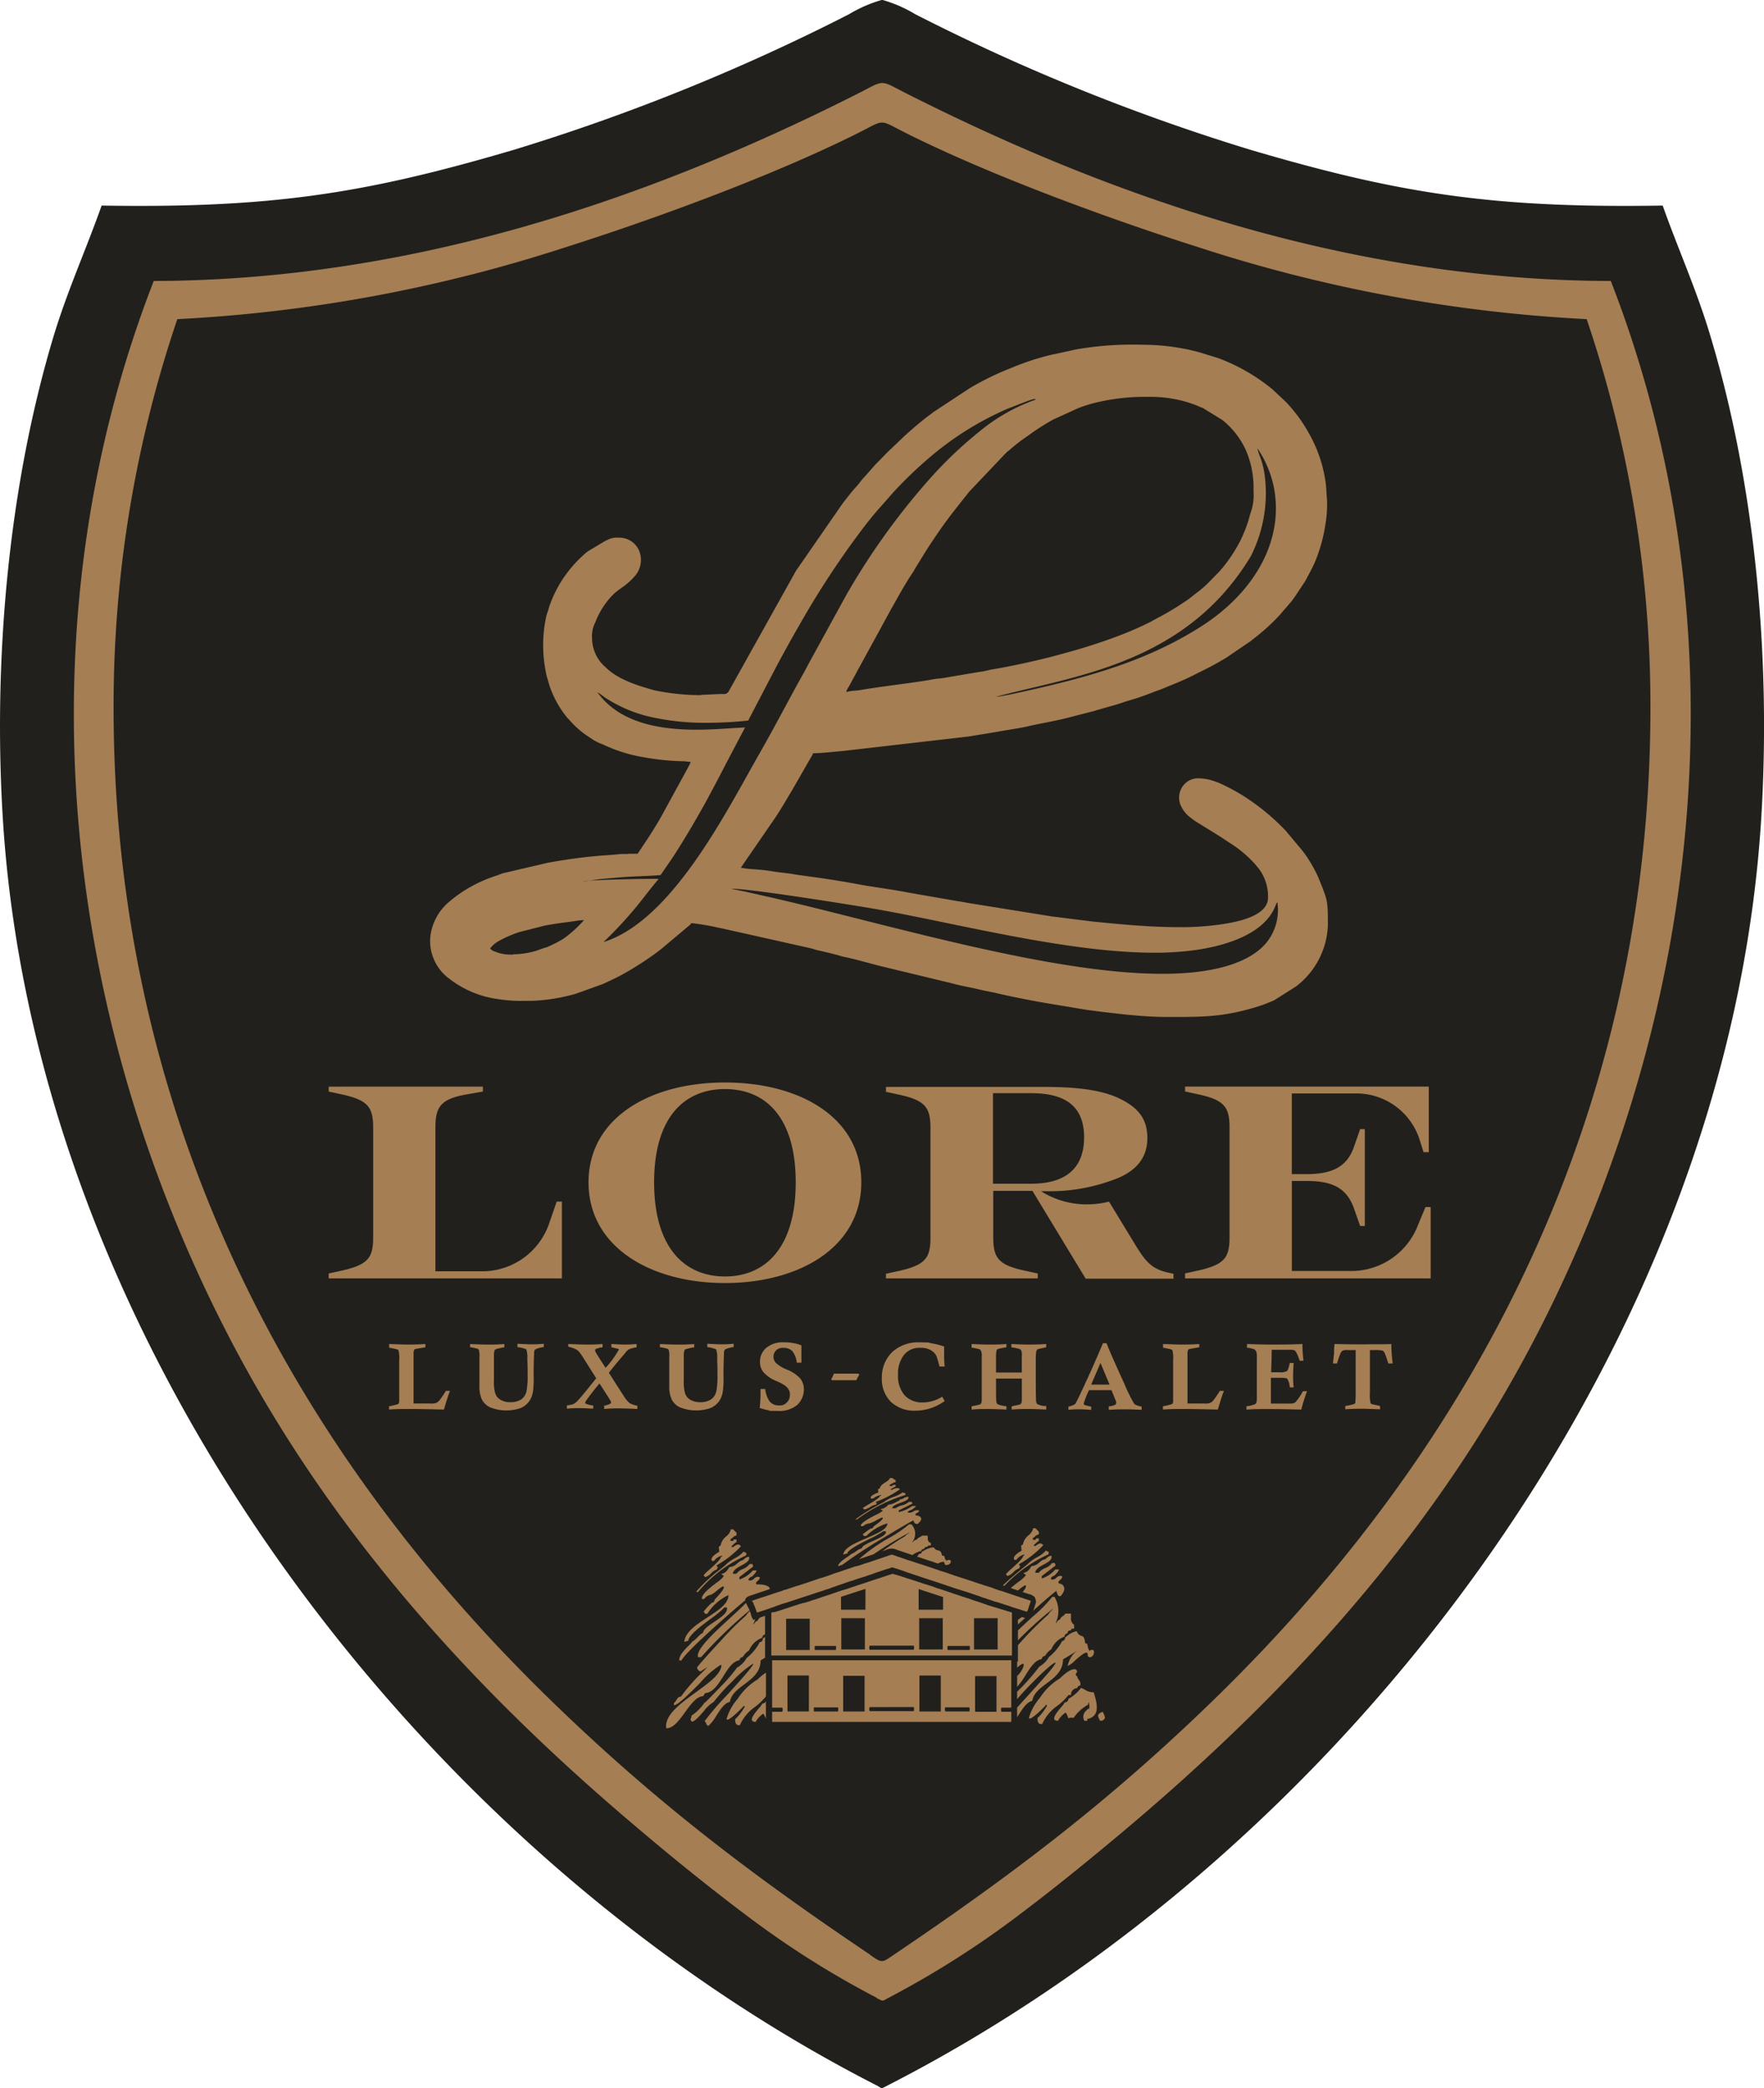
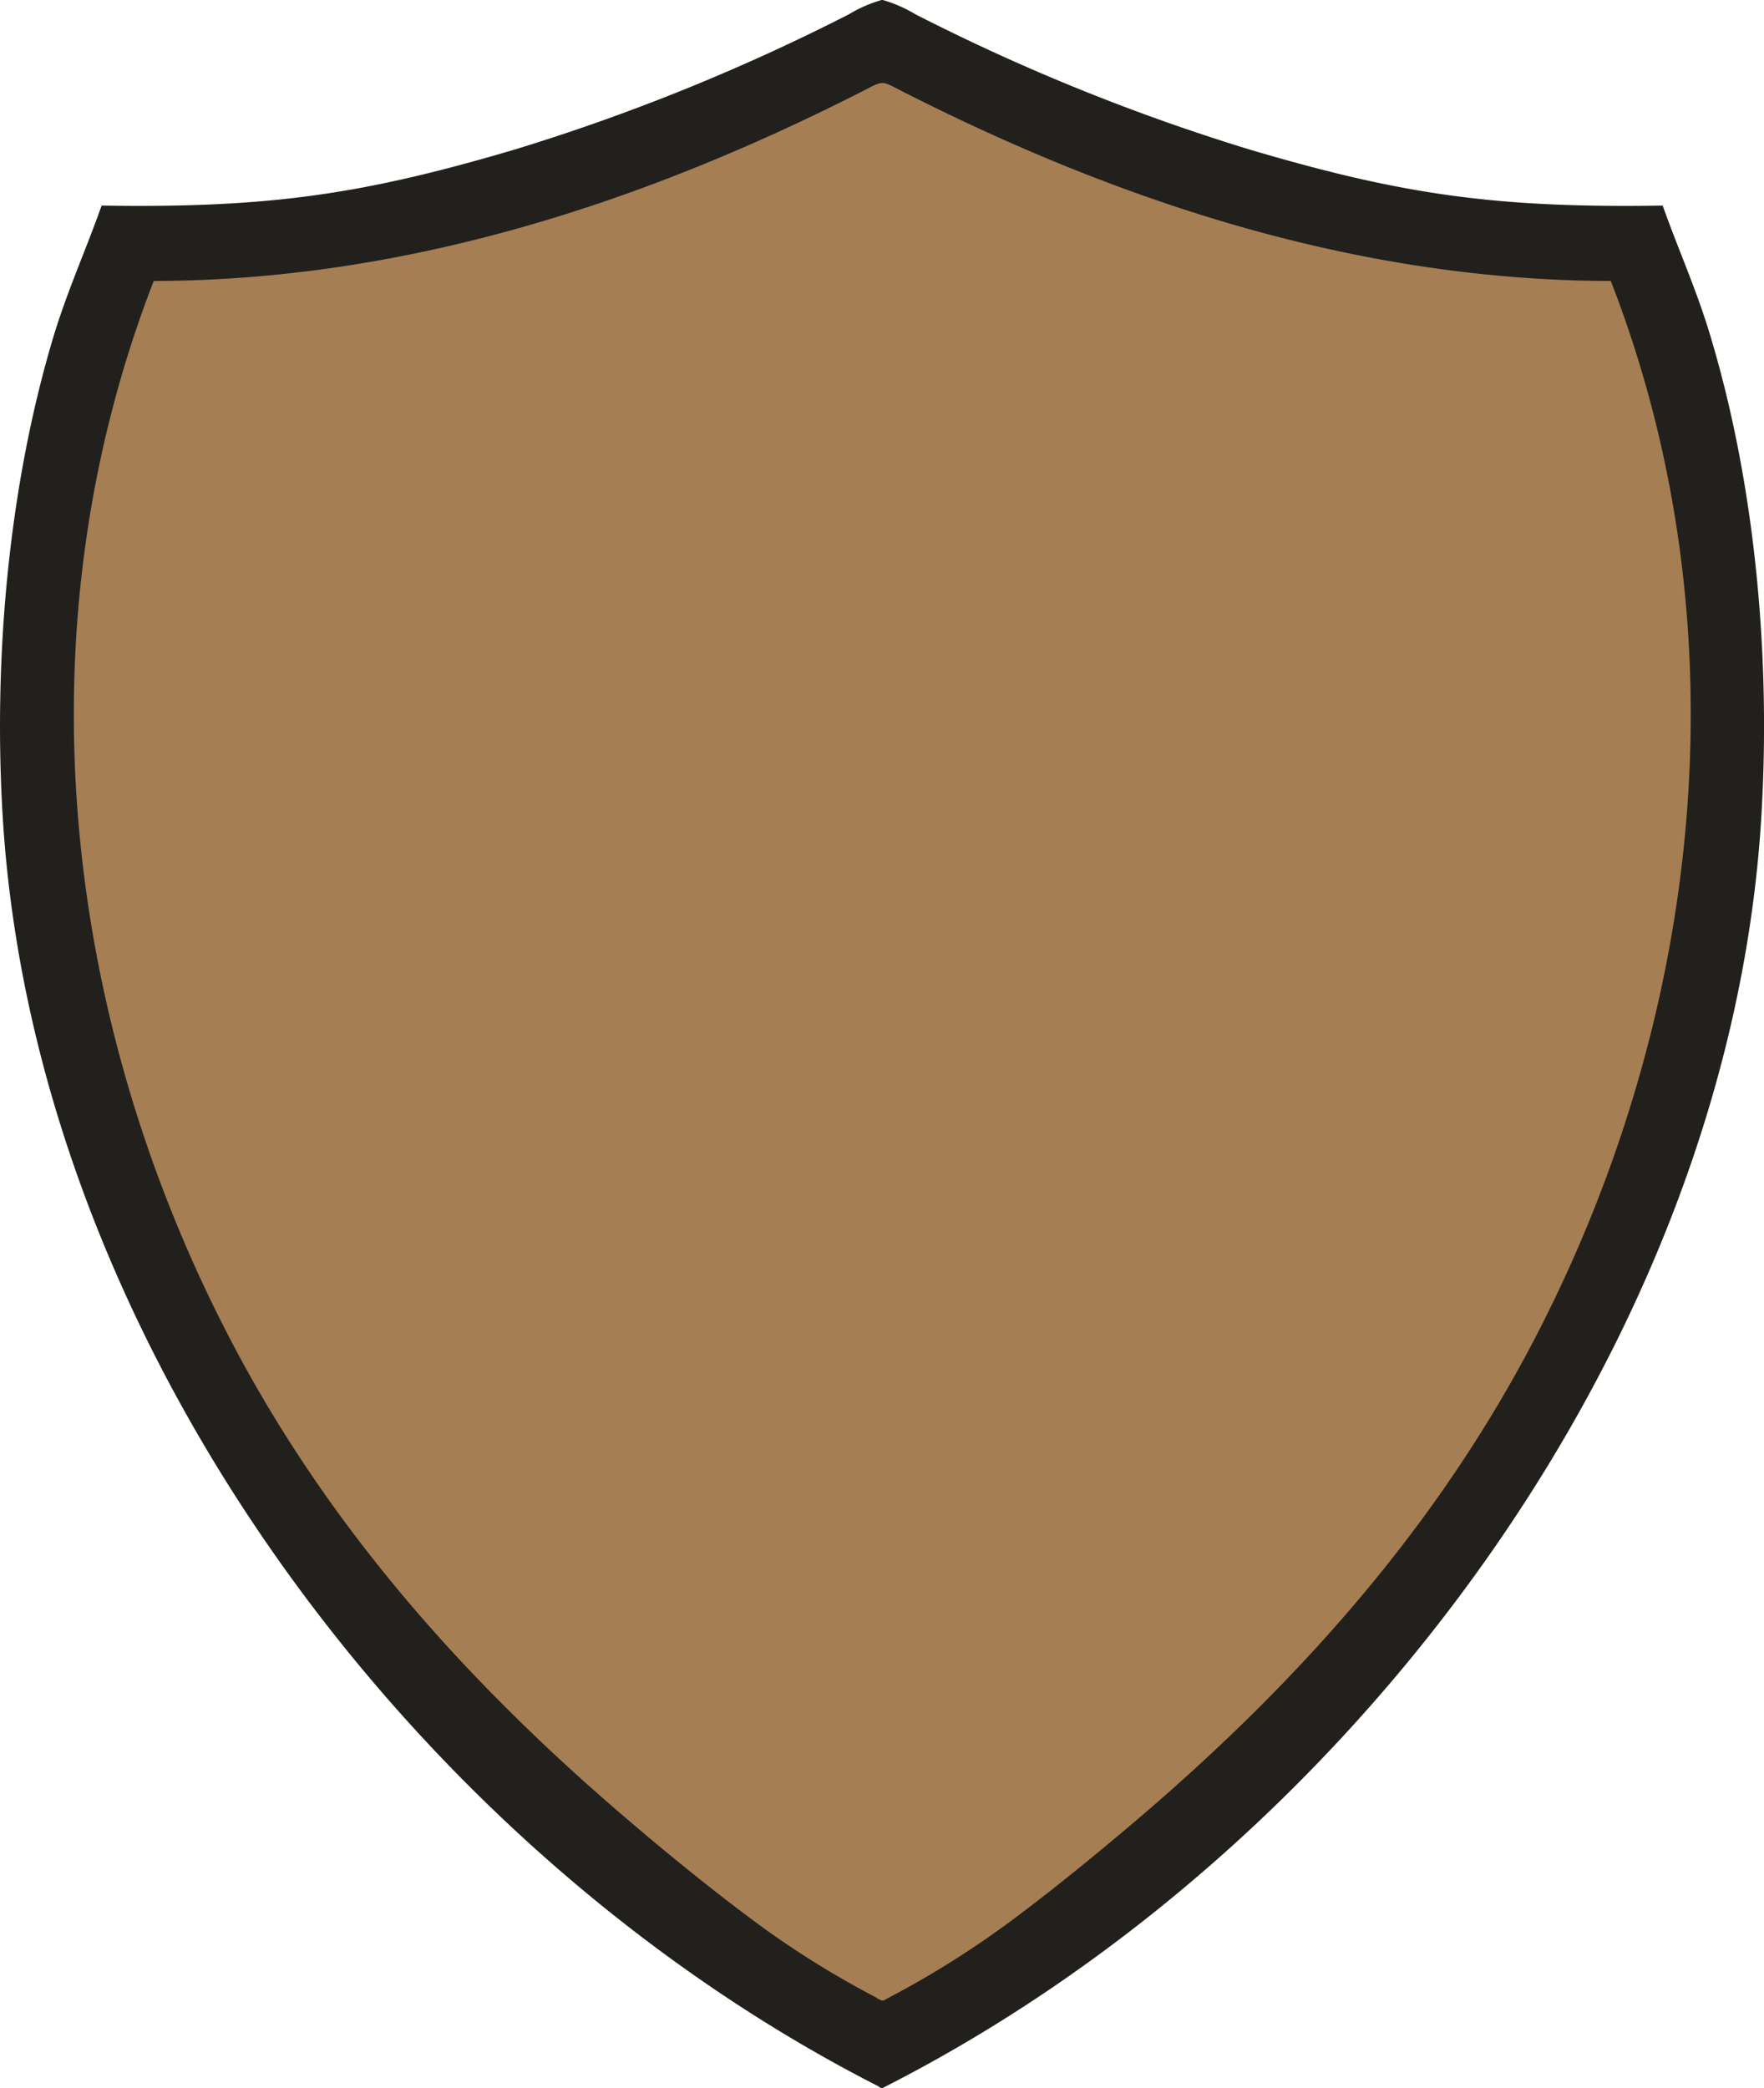
<svg xmlns="http://www.w3.org/2000/svg" width="216" height="255.61" viewBox="0 0 216 255.61">
  <g id="Gruppe_99" data-name="Gruppe 99" transform="translate(-852.001 -209.108)">
    <g id="Gruppe_95" data-name="Gruppe 95">
      <path id="Pfad_26" data-name="Pfad 26" d="M107.535,255.275C50.9,226.452,4.337,164.54.306,100.175-.9,80.691.978,59.528,6.487,41.152c1.713-5.677,4-10.683,5.912-16.091,20.761.336,32.216-1.445,50.457-6.819A251.572,251.572,0,0,0,103.907,1.647a16.6,16.6,0,0,1,4-1.747h.134a16.6,16.6,0,0,1,4,1.747,251.572,251.572,0,0,0,41.051,16.595c18.241,5.375,29.7,7.155,50.457,6.819,1.915,5.408,4.2,10.414,5.879,16.091,5.509,18.342,7.391,39.539,6.181,59.023-4,64.331-50.524,126.209-107.128,155.066-.168.1-.336.168-.537.269a2.776,2.776,0,0,1-.437-.235" transform="translate(852.046 209.208)" fill="#21201c" />
      <path id="Pfad_27" data-name="Pfad 27" d="M125.176,264.535a112.392,112.392,0,0,1-15.084-9.44c-4.7-3.494-9.675-7.491-14.647-11.724-21.433-18.141-38.264-37.625-50.022-60.6C25.133,143.126,20.4,96.229,36.656,54.4c30.4-.067,59.26-9.306,86.236-22.945,3.393-1.713,2.553-1.713,5.946,0C155.814,45.1,184.671,54.337,215.074,54.4c16.26,41.825,11.523,88.722-8.768,128.4-11.758,22.978-28.589,42.463-50.022,60.6-4.972,4.2-9.944,8.231-14.647,11.724a114.88,114.88,0,0,1-14.983,9.406c-.84.437-.6.47-1.445.067" transform="translate(834.17 189.1)" fill="#a57e54" />
-       <path id="Pfad_28" data-name="Pfad 28" d="M134,268.827c-14.681-9.877-26.54-18.914-39.239-31.276-34.3-33.359-53.953-75.117-53.382-123.426A147.226,147.226,0,0,1,49.17,68.637a183.32,183.32,0,0,0,47.536-8.8C107.725,56.341,122.272,51,132.518,45.86c3.427-1.713,2.452-1.713,5.879,0C148.644,51,163.19,56.341,174.209,59.835a183.32,183.32,0,0,0,47.536,8.8,147.226,147.226,0,0,1,7.794,45.487c.571,48.309-19.082,90.067-53.382,123.426-12.7,12.363-24.591,21.4-39.239,31.276-1.512,1.041-1.445,1.041-2.956,0" transform="translate(824.543 179.536)" fill="#21201c" />
      <path id="Pfad_29" data-name="Pfad 29" d="M119.8,418.278h28.559v-9.4h-.638l-.874,2.519a8.665,8.665,0,0,1-8.5,6.011H132.87v-17.53c0-2.519.538-3.56,3.9-4.131l1.915-.336v-.6H119.8v.6l1.546.336c3.326.705,3.9,1.612,3.9,4.131v13.332c0,2.519-.571,3.392-3.9,4.131l-1.546.336Zm48.518.571c9.038,0,16.7-4.332,16.7-12.325s-7.593-12.224-16.7-12.224-16.7,4.3-16.7,12.224,7.627,12.325,16.7,12.325m0-.806c-4.939,0-8.669-3.526-8.669-11.519s3.73-11.418,8.669-11.418,8.669,3.392,8.669,11.418-3.73,11.519-8.669,11.519m19.756.235h18.547v-.6l-1.546-.336c-3.326-.705-3.9-1.612-3.9-4.131v-5.642h4.8l6.518,10.746h10.752v-.6l-.6-.134c-2.05-.437-2.789-1.343-4-3.291l-3.293-5.407a11.241,11.241,0,0,1-2.755.336,10.481,10.481,0,0,1-5.577-1.612h.6a22.323,22.323,0,0,0,9-1.679c2.083-.94,3.427-2.418,3.427-4.836s-1.21-3.728-3.293-4.769c-2.318-1.175-5.712-1.478-9.173-1.478H188.04v.6l1.546.336c3.326.705,3.9,1.612,3.9,4.131v13.332c0,2.519-.571,3.392-3.9,4.131l-1.546.336v.6Zm13.07-11.552V395.61h4.67c4.133,0,6.485,1.545,6.485,5.407s-2.352,5.675-6.485,5.675h-4.67Zm23.52,11.552h30.071v-8.731H254.1l-.907,2.183a8.751,8.751,0,0,1-8.467,5.642h-6.989V406.356h1.848c3.125,0,4.872.873,5.745,3.325l.773,2.183h.571V400.009H246.1l-.773,2.216c-.84,2.384-2.654,3.291-5.745,3.291h-1.848v-9.873H245.5a8.127,8.127,0,0,1,7.929,5.81l.437,1.377h.638V394.8H224.664v.6l1.546.336c3.326.705,3.9,1.612,3.9,4.131v13.332c0,2.519-.571,3.392-3.9,4.131l-1.546.336Z" transform="translate(772.448 -52.696)" fill="#a57e54" />
      <path id="Pfad_30" data-name="Pfad 30" d="M141.734,490v-.4c.974.034,1.713.067,2.25.067s1.276,0,2.183-.067v.4c-.772.134-1.209.2-1.276.235-.1.067-.168.235-.168.5v6.146H146.8a1.594,1.594,0,0,0,.672-.067,1.024,1.024,0,0,0,.437-.336,11.788,11.788,0,0,0,.772-1.142h.5c-.269.705-.5,1.478-.739,2.284-1.612-.034-2.922-.067-4-.067s-1.78,0-2.72.067v-.4a8.183,8.183,0,0,0,1.108-.269c.067-.034.1-.134.134-.269v-5.138a3.474,3.474,0,0,0-.067-1.075.213.213,0,0,0-.168-.2c-.067-.034-.4-.1-1.041-.235" transform="translate(757.918 -115.985)" fill="#a57e54" />
      <path id="Pfad_31" data-name="Pfad 31" d="M171.167,489.937v-.4c.873.034,1.578.067,2.116.067s1.243,0,2.082-.067v.4a6.251,6.251,0,0,0-1.041.235.276.276,0,0,0-.168.168,2.757,2.757,0,0,0-.067.739v2.888a5.155,5.155,0,0,0,.134,1.511,1.412,1.412,0,0,0,.6.84,2.3,2.3,0,0,0,1.276.336,2.389,2.389,0,0,0,1.377-.369,1.734,1.734,0,0,0,.6-.974,10.165,10.165,0,0,0,.134-2.082c0-.974,0-.873-.034-1.914a3.057,3.057,0,0,0-.1-1.041c0-.067-.067-.1-.134-.134a5.225,5.225,0,0,0-.739-.2.756.756,0,0,1-.235-.034v-.4c.806.034,1.377.067,1.679.067a14.77,14.77,0,0,0,1.545-.067v.4a3.652,3.652,0,0,0-1.007.269.462.462,0,0,0-.168.269c0,.2-.067,1.175-.067,2.888a12.58,12.58,0,0,1-.067,1.914,3.264,3.264,0,0,1-.3,1.008,2.443,2.443,0,0,1-.6.739,2.344,2.344,0,0,1-.907.47,5.4,5.4,0,0,1-3.425-.168,2.114,2.114,0,0,1-1.041-.974,3.912,3.912,0,0,1-.3-1.713v-3.493a2.327,2.327,0,0,0-.067-.84.405.405,0,0,0-.168-.168,9.764,9.764,0,0,0-.974-.2" transform="translate(738.395 -115.918)" fill="#a57e54" />
      <path id="Pfad_32" data-name="Pfad 32" d="M206.768,490v-.4c.907.034,1.612.067,2.149.067s1.243,0,2.049-.067v.4a3.087,3.087,0,0,0-.806.2.185.185,0,0,0-.1.168.32.32,0,0,0,.067.235q.151.3,1.209,1.914a11.491,11.491,0,0,0,1.612-2.216c0-.134,0-.1-.067-.1-.034,0-.336-.1-.84-.2v-.4c.772.034,1.276.067,1.578.067s.705,0,1.511-.067v.4a4.572,4.572,0,0,0-.806.2,1.278,1.278,0,0,0-.437.3c-.034.067-.437.537-1.209,1.444-.437.537-.772.94-.94,1.175.537.84,1.175,1.847,1.914,2.989a3.745,3.745,0,0,0,.6.705,2.773,2.773,0,0,0,.974.336v.4c-.772-.034-1.478-.067-2.116-.067a18.874,18.874,0,0,0-1.948.067v-.4a2.591,2.591,0,0,0,.739-.235.185.185,0,0,0,.1-.168.284.284,0,0,0-.067-.2c-.034-.067-.47-.772-1.343-2.116-.437.5-.974,1.175-1.578,2.015a.76.76,0,0,0-.168.336c0,.067,0,.1.1.134a2.4,2.4,0,0,0,.873.2v.4c-.672-.034-1.209-.067-1.646-.067a13.793,13.793,0,0,0-1.578.067v-.4a3.9,3.9,0,0,0,.806-.168,1.912,1.912,0,0,0,.537-.437c.336-.336,1.075-1.243,2.25-2.72-1.108-1.746-1.746-2.787-1.981-3.09a1.4,1.4,0,0,0-.47-.437,4.308,4.308,0,0,0-.974-.336" transform="translate(714.82 -115.985)" fill="#a57e54" />
      <path id="Pfad_33" data-name="Pfad 33" d="M240.367,489.937v-.4c.873.034,1.578.067,2.116.067s1.243,0,2.082-.067v.4a6.251,6.251,0,0,0-1.041.235.276.276,0,0,0-.168.168,2.758,2.758,0,0,0-.067.739v2.888a5.156,5.156,0,0,0,.134,1.511,1.412,1.412,0,0,0,.6.84,2.3,2.3,0,0,0,1.276.336,2.389,2.389,0,0,0,1.377-.369,1.734,1.734,0,0,0,.6-.974,10.163,10.163,0,0,0,.134-2.082c0-.974,0-.873-.034-1.914a3.057,3.057,0,0,0-.1-1.041c0-.067-.067-.1-.134-.134a5.225,5.225,0,0,0-.739-.2.756.756,0,0,1-.235-.034v-.4c.806.034,1.377.067,1.679.067a14.77,14.77,0,0,0,1.545-.067v.4a3.652,3.652,0,0,0-1.007.269.462.462,0,0,0-.168.269c0,.2-.067,1.175-.067,2.888a12.58,12.58,0,0,1-.067,1.914,3.264,3.264,0,0,1-.3,1.008,2.444,2.444,0,0,1-.6.739,2.344,2.344,0,0,1-.907.47,5.4,5.4,0,0,1-3.425-.168,2.114,2.114,0,0,1-1.041-.974,3.912,3.912,0,0,1-.3-1.713v-3.493a2.326,2.326,0,0,0-.067-.84.405.405,0,0,0-.168-.168,9.764,9.764,0,0,0-.974-.2" transform="translate(692.441 -115.918)" fill="#a57e54" />
      <path id="Pfad_34" data-name="Pfad 34" d="M282,491.485h-.571a2.664,2.664,0,0,0-.571-1.444,1.513,1.513,0,0,0-1.041-.369,1.18,1.18,0,0,0-.907.3,1.093,1.093,0,0,0-.336.772,1.12,1.12,0,0,0,.3.772,4.546,4.546,0,0,0,1.41.84,4.418,4.418,0,0,1,1.578,1.075,2.146,2.146,0,0,1,.437,1.41,2.652,2.652,0,0,1-.772,1.78,3.438,3.438,0,0,1-2.485.772c-1.142,0-.806,0-1.142-.1a5.71,5.71,0,0,1-1.008-.269,19.413,19.413,0,0,0,.1-1.948v-.369h.571a3.323,3.323,0,0,0,.537,1.511,1.431,1.431,0,0,0,1.175.5,1.118,1.118,0,0,0,.94-.369,1.24,1.24,0,0,0,.369-.907,1.062,1.062,0,0,0-.134-.638,1.949,1.949,0,0,0-.437-.5,6.89,6.89,0,0,0-1.075-.571,4.13,4.13,0,0,1-1.612-1.108,1.97,1.97,0,0,1-.4-1.243,2.172,2.172,0,0,1,.772-1.713,3.13,3.13,0,0,1,2.216-.672,5.5,5.5,0,0,1,2.082.369v2.116" transform="translate(668.136 -115.586)" fill="#a57e54" />
      <path id="Pfad_35" data-name="Pfad 35" d="M303.034,501.206l-.134-.1a3.363,3.363,0,0,0,.336-.705h2.989l.134.1a7.119,7.119,0,0,0-.369.705h-2.955" transform="translate(650.87 -123.158)" fill="#a57e54" />
-       <path id="Pfad_36" data-name="Pfad 36" d="M328.788,495.649l.3.537a6.526,6.526,0,0,1-1.813.907,5.939,5.939,0,0,1-1.746.269,4.205,4.205,0,0,1-3.022-1.075,3.95,3.95,0,0,1-1.108-2.922,4.3,4.3,0,0,1,1.243-3.157A4.686,4.686,0,0,1,326.068,489c1.478,0,.907.034,1.343.1a11.184,11.184,0,0,1,1.612.4v.772a15.817,15.817,0,0,0,.067,1.679h-.638a13.241,13.241,0,0,0-.369-1.276,1.689,1.689,0,0,0-.672-.705,2.36,2.36,0,0,0-1.31-.3,2.4,2.4,0,0,0-1.914.772,3.66,3.66,0,0,0-.806,2.519,3.6,3.6,0,0,0,.806,2.519,2.882,2.882,0,0,0,2.183.873,4.5,4.5,0,0,0,2.418-.705" transform="translate(638.585 -115.586)" fill="#a57e54" />
      <path id="Pfad_37" data-name="Pfad 37" d="M354.1,490v-.4c.672.034,1.377.067,2.082.067s1.478,0,2.183-.067v.4q-.856.151-1.007.2a.3.3,0,0,0-.2.2,3.377,3.377,0,0,0-.067.84v1.847h3.157v-2.015a1.508,1.508,0,0,0-.067-.672.355.355,0,0,0-.235-.2,9.741,9.741,0,0,0-.974-.2v-.4c.739.034,1.41.067,2.015.067s1.31,0,2.25-.067v.4l-.907.2a.287.287,0,0,0-.2.1c-.034.034-.067.1-.1.134a6.38,6.38,0,0,0-.067,1.175v2.049c0,1.276,0,2.25.034,2.854a.748.748,0,0,0,.134.437,2.355,2.355,0,0,0,.873.235h.235v.437c-.806-.034-1.511-.067-2.116-.067s-1.31,0-2.116.067v-.4l.94-.2a.428.428,0,0,0,.235-.168,1.42,1.42,0,0,0,.067-.537v-2.485h-3.157c0,1.545,0,2.452.034,2.754a.611.611,0,0,0,.134.369,3.375,3.375,0,0,0,.873.235.655.655,0,0,1,.235.034v.4c-.84-.034-1.578-.067-2.25-.067s-1.343,0-2.015.067v-.4c.537-.1.84-.168.94-.2a.429.429,0,0,0,.235-.168,1.566,1.566,0,0,0,.067-.537v-5.172a1.6,1.6,0,0,0-.1-.739c-.034-.067-.1-.1-.168-.168a9.758,9.758,0,0,0-.974-.2" transform="translate(616.871 -115.985)" fill="#a57e54" />
-       <path id="Pfad_38" data-name="Pfad 38" d="M394.337,497.427v-.4a2.083,2.083,0,0,0,.806-.2.29.29,0,0,0,.1-.2v-.168c-.067-.168-.269-.638-.571-1.411h-2.754a11.279,11.279,0,0,0-.638,1.612c0,.067,0,.168.1.2a6.1,6.1,0,0,0,.806.2v.4c-.47-.034-.94-.067-1.377-.067a10.157,10.157,0,0,0-1.41.067v-.4a2.8,2.8,0,0,0,.705-.235.622.622,0,0,0,.235-.269c.134-.235.571-1.142,1.31-2.754.47-1.007,1.142-2.519,1.981-4.5h.437c.336.873,1.075,2.552,2.183,4.97a20.514,20.514,0,0,0,1.108,2.284.637.637,0,0,0,.235.269,2.568,2.568,0,0,0,.772.235v.4c-.672-.034-1.276-.067-1.847-.067s-1.276,0-2.116.067m-1.075-5.743-1.142,2.653h2.25Z" transform="translate(593.429 -115.786)" fill="#a57e54" />
-       <path id="Pfad_39" data-name="Pfad 39" d="M423.834,490v-.4c.974.034,1.713.067,2.25.067s1.276,0,2.183-.067v.4c-.772.134-1.209.2-1.276.235-.1.067-.168.235-.168.5v6.146H428.9a1.594,1.594,0,0,0,.672-.067,1.025,1.025,0,0,0,.437-.336,11.79,11.79,0,0,0,.772-1.142h.5c-.269.705-.5,1.478-.739,2.284-1.612-.034-2.922-.067-4-.067s-1.78,0-2.72.067v-.4a8.183,8.183,0,0,0,1.108-.269c.067-.034.1-.134.134-.269v-5.138a3.474,3.474,0,0,0-.067-1.075.213.213,0,0,0-.168-.2c-.067-.034-.4-.1-1.041-.235" transform="translate(570.585 -115.985)" fill="#a57e54" />
-       <path id="Pfad_40" data-name="Pfad 40" d="M454.367,490v-.4c.907.034,1.881.067,2.955.067s2.519,0,3.828-.067a16.941,16.941,0,0,0,.134,2.048h-.47a1.139,1.139,0,0,0-.1-.269,3.5,3.5,0,0,0-.437-.94c-.1-.1-.336-.134-.705-.134H457.39c0,.638-.034,1.545-.067,2.754h.974a1.777,1.777,0,0,0,.94-.134c.134-.1.235-.436.369-1.007h.47c-.034.537-.067,1.041-.067,1.478a12.708,12.708,0,0,0,.067,1.511h-.47a2.508,2.508,0,0,0-.3-1.041c-.1-.1-.4-.134-.907-.134h-1.108v3.157h2.25a1.937,1.937,0,0,0,.5-.034.7.7,0,0,0,.369-.269,7.433,7.433,0,0,0,.806-1.209h.5a22.931,22.931,0,0,0-.705,2.25c-1.276-.034-2.619-.067-4.03-.067s-1.545,0-2.687.067v-.4a4.068,4.068,0,0,0,1.075-.269c.134-.1.2-.3.2-.672v-5.071a1.6,1.6,0,0,0-.1-.739.529.529,0,0,0-.235-.235,3.682,3.682,0,0,0-.94-.2" transform="translate(550.331 -115.985)" fill="#a57e54" />
      <path id="Pfad_41" data-name="Pfad 41" d="M493.121,491.984h-.537a13.427,13.427,0,0,0-.47-1.343.785.785,0,0,0-.235-.235,4.627,4.627,0,0,0-1.008-.067h-.537v5.272a4.207,4.207,0,0,0,.067,1.175c0,.067.067.134.168.168s.437.1,1.007.235v.4c-1.142-.034-1.881-.067-2.216-.067s-1.108,0-2.048.067v-.4a8.473,8.473,0,0,0,1.075-.235.344.344,0,0,0,.168-.2c0-.1.034-.5.034-1.175v-5.239h-.94a1.415,1.415,0,0,0-.638.067.6.6,0,0,0-.269.3,12.367,12.367,0,0,0-.437,1.276h-.5c.067-.571.1-.94.134-1.142A10.717,10.717,0,0,1,486,489.6c1.478.034,2.955.067,4.366.034,1.209,0,2.082,0,2.586-.034a20.905,20.905,0,0,0,.168,2.384" transform="translate(529.413 -115.985)" fill="#a57e54" />
      <path id="Differenzmenge_3" data-name="Differenzmenge 3" d="M-642.338,602.277h-.4c-1.7,0-3.237-.116-5.175-.3l-2.924-.336c-.308-.046-.623-.085-.927-.123-.376-.047-.727-.091-1.055-.145l-4.637-.773c-1.554-.258-4.723-.869-6.351-1.276-.274-.061-.551-.115-.819-.168-.335-.066-.648-.127-.962-.2-.454-.114-.963-.219-1.5-.33l-.006,0h0c-.715-.148-1.454-.3-2.054-.475l-8.77-2.115c-.461-.118-.927-.243-1.378-.364-.986-.265-2-.538-2.991-.745-.207-.041-.387-.095-.561-.147-.109-.033-.21-.063-.312-.088-.593-.166-1.236-.315-1.859-.459l0,0h0c-.258-.06-.512-.119-.757-.177a7.923,7.923,0,0,0-.84-.235l-10.652-2.384c-.138-.026-.337-.067-.573-.115a26.938,26.938,0,0,0-3.123-.523.132.132,0,0,0-.135.134l-3.6,3.022a34.089,34.089,0,0,1-3.355,2.3l-.14.088a25.673,25.673,0,0,1-2.928,1.56c-.224.107-.445.213-.668.321l-3.36,1.209a22.56,22.56,0,0,1-5.444.873h-.9a17.58,17.58,0,0,1-3.1-.2,12.453,12.453,0,0,1-6.116-2.552,5.648,5.648,0,0,1-1.882-2.452,5.525,5.525,0,0,1-.4-2.452v-.068a6.522,6.522,0,0,1,2.318-4.4,16.214,16.214,0,0,1,2.654-1.847,17.322,17.322,0,0,1,3.091-1.344c.169-.05.3-.1.422-.152s.251-.1.419-.151l5.444-1.275.139-.023a65.131,65.131,0,0,1,6.715-.884c.564-.029,1.312-.09,2.05-.167.082-.007.168-.011.269-.011.069,0,.136,0,.2,0h.018c.076,0,.147,0,.218,0a2.219,2.219,0,0,0,.4-.031h1.041l1.345-2.015.18-.284c.516-.816,1.049-1.659,1.5-2.5l3.125-5.709a2.573,2.573,0,0,1,.124-.242,1.774,1.774,0,0,0,.211-.5h0a3.428,3.428,0,0,1-.465-.033,3.763,3.763,0,0,0-.508-.035,30.469,30.469,0,0,1-4.638-.47,18.647,18.647,0,0,1-5.108-1.579l-.337-.134a5.855,5.855,0,0,1-1.239-.691l-.072-.048a10.79,10.79,0,0,1-2.487-2.149l-.145-.145-.089-.09a12.56,12.56,0,0,1-2.184-3.929c-.05-.151-.085-.279-.118-.4s-.067-.253-.117-.4l-.021-.071a6.127,6.127,0,0,1-.181-.734,16.664,16.664,0,0,1-.1-6.213c.029-.134.051-.251.073-.364a4.74,4.74,0,0,1,.2-.778,5.363,5.363,0,0,0,.167-.517,5.392,5.392,0,0,1,.169-.524,15.014,15.014,0,0,1,4.6-6.448l2.184-1.31a2.706,2.706,0,0,0,.3-.13,2.434,2.434,0,0,1,1.315-.239,2.613,2.613,0,0,1,2.52,1.645,3,3,0,0,1-.706,3.224,7.428,7.428,0,0,1-1.447,1.248c-.353.26-.684.5-.939.734l-.235.235a9.936,9.936,0,0,0-1.949,2.989c-.063.173-.123.3-.181.432a3.711,3.711,0,0,0-.323,1.918,4.686,4.686,0,0,0,1.647,3.425c1.465,1.465,3.742,2.2,5.948,2.821a28.019,28.019,0,0,0,5.645.6l.134-.034,2.184-.1c.047,0,.1-.006.157-.006s.119,0,.177,0h.008c.058,0,.115,0,.171,0a.636.636,0,0,0,.663-.339l8.233-14.743,5.746-8.294c.147-.183.3-.375.441-.56l.01-.012c.385-.494.784-1.006,1.2-1.443.166-.181.313-.372.456-.555a6.628,6.628,0,0,1,.552-.653c.241-.255.476-.524.7-.785.341-.393.694-.8,1.079-1.163l.907-.94,2.251-2.149c.888-.8,1.942-1.717,3.025-2.519a2.273,2.273,0,0,0,.3-.225c.043-.036.086-.072.135-.111l4.436-2.921a34.51,34.51,0,0,1,5.007-2.452,32.052,32.052,0,0,1,4.974-1.646l2.487-.537c.442-.111.843-.178,1.21-.235A40.98,40.98,0,0,1-645.7,520h.134a26.892,26.892,0,0,1,6.586.873l2.419.739a23.121,23.121,0,0,1,6.721,3.862l1.646,1.544a18.552,18.552,0,0,1,2.688,3.627,16.724,16.724,0,0,1,2.017,5.374,12.289,12.289,0,0,1,.235,1.961c.018.293.036.591.068.927a13.837,13.837,0,0,1-.168,2.921,19.314,19.314,0,0,1-1.378,4.937c-.241.531-.52,1.049-.79,1.551l-.009.016c-.1.191-.209.388-.31.582l-1.243,1.881-.112.158c-.118.167-.23.325-.359.48L-629,553.112a25.27,25.27,0,0,1-3.326,2.989,1.875,1.875,0,0,1-.3.236l-2.857,1.948a38.524,38.524,0,0,1-3.427,1.847,31.75,31.75,0,0,1-2.89,1.344c-.266.106-.53.215-.762.311s-.47.194-.716.293a7.864,7.864,0,0,1-.806.3c-1.022.4-2.079.805-3.159,1.108-.328.1-.656.2-.972.309-.463.153-.936.31-1.414.43l-1.646.471c-.11.027-.212.06-.321.094a4.732,4.732,0,0,1-.519.141l-2.487.638c-1.01.277-2.068.486-3.091.689-.714.142-1.448.287-2.152.453-.667.152-1.356.263-2.022.37-.508.081-1.031.166-1.54.267l-3.662.6-15.155,1.746-.694.068c-1.055.1-2.365.235-3.2.235a.847.847,0,0,1-.161.354c-.024.037-.05.075-.075.117l-2.352,4.1c-.184.3-.385.638-.6,1l-.009.015c-.517.868-1.1,1.849-1.576,2.515l-4.066,5.91a11.316,11.316,0,0,0,1.528.182c.223.017.431.033.623.052a16.523,16.523,0,0,1,1.668.2l.415.064c.336.048.672.088,1,.127h.006c.375.045.728.087,1.081.14.439.088.9.148,1.342.206.236.031.476.062.708.1,2.044.273,4.158.609,6.115.974.9.166,1.825.306,2.717.442,1.106.169,2.25.343,3.365.566l5.981,1.041c.374.051.7.111,1.015.169s.635.117,1,.167l9.174,1.477c.277.056.576.088.84.117l.168.018,3.159.4c.223.02.454.052.677.082.145.02.279.038.4.052,3.48.355,7.17.7,10.67.7a34.726,34.726,0,0,0,4.855-.3c1.654-.237,6.048-.865,6.048-3.326a5.666,5.666,0,0,0-1.176-3.593c-.06-.07-.124-.147-.189-.225l-.007-.008c-.149-.18-.3-.366-.443-.506a14.7,14.7,0,0,0-2.943-2.4l0,0c-.3-.2-.647-.422-1.084-.718l-3.091-1.914-.121-.089c-.088-.064-.169-.123-.282-.214a3.835,3.835,0,0,1-1.311-1.511,2.4,2.4,0,0,1,.337-2.62,2.308,2.308,0,0,1,1.881-.793,5.843,5.843,0,0,1,1.95.391,1,1,0,0,0,.2.07,1.57,1.57,0,0,1,.2.064,25.4,25.4,0,0,1,2.989,1.578,27.571,27.571,0,0,1,5.244,4.3l2.084,2.485c.084.119.152.212.22.3l.005.007c.065.089.13.179.211.293a17.472,17.472,0,0,1,1.445,2.552l.571,1.41.073.2c.48,1.312.567,1.548.567,4.3a9.868,9.868,0,0,1-3.9,7.522l-2.655,1.679a18.116,18.116,0,0,1-2.554.94C-636.021,602.277-638.4,602.277-642.338,602.277Zm-53.579-15.685c-.052,0-.1,0-.138,0l.033.033c1.006.172,2.141.43,3.239.68l.025.006c.4.09.772.175,1.135.255,3.374.765,7.1,1.7,11.052,2.7,12.524,3.154,26.719,6.728,37.209,6.729.486,0,.97-.008,1.441-.024,3.774-.123,8.788-.864,11.241-3.692a6.328,6.328,0,0,0,1.419-5.04l-.1.1-.134.336c-1.478,3.77-6.9,5.027-10.008,5.44a36.2,36.2,0,0,1-4.816.3c-7.778,0-17.173-1.935-25.462-3.643-3.216-.662-6.252-1.288-8.98-1.757C-680.216,588.755-693.594,586.592-695.917,586.592Zm-18.231,3.83a8.717,8.717,0,0,0-1.2.128c-.18.027-.35.053-.511.073-.868.109-2.511.341-3.226.5l-3.024.772a14.753,14.753,0,0,0-2.588,1.142,3.486,3.486,0,0,0-.975.873,1.585,1.585,0,0,1,.168.131.954.954,0,0,0,.336.2c.1.033.193.067.283.1s.187.068.288.1a5.259,5.259,0,0,0,1.781.2v-.034h.008a10.3,10.3,0,0,0,2.814-.436l.941-.336a1.053,1.053,0,0,1,.269-.067,15.867,15.867,0,0,0,2.117-1.075,15.145,15.145,0,0,0,2.521-2.284Zm8.258-5.051h0c.426,0,.718.005.868.015-.49.574-.98,1.194-1.5,1.849a49.614,49.614,0,0,1-5.252,5.875c7.509-2.345,13.638-13.317,17.693-20.577.529-.946,1.026-1.837,1.482-2.629,1.041-1.827,1.987-3.579,2.9-5.273.769-1.425,1.562-2.9,2.406-4.4.144-.266.284-.528.424-.79.28-.523.569-1.065.885-1.629l3.963-7.221a85.206,85.206,0,0,1,9.848-13.789,50.537,50.537,0,0,1,6.511-6.248,22.278,22.278,0,0,1,6.813-3.84.2.2,0,0,1-.044-.041.083.083,0,0,0-.078-.037,1.624,1.624,0,0,0-.349.077c-.066.017-.141.042-.214.066s-.155.051-.223.068l-2.518.975a37.738,37.738,0,0,0-9.337,5.776,51.058,51.058,0,0,0-4.768,4.567c-.412.478-.752.861-1.08,1.231l0,0c-.829.936-1.484,1.675-2.644,3.2a107.082,107.082,0,0,0-7.422,11.25c-1.307,2.268-2.363,4.178-3.325,6.011l-3.19,6.112-.034.034a50.5,50.5,0,0,1-5.051.271,30.3,30.3,0,0,1-6.591-.659,17.022,17.022,0,0,1-5.921-2.467c-.062-.044-.135-.1-.213-.16l-.006,0a4.088,4.088,0,0,0-.653-.44c2.215,3.074,6.167,4.569,12.085,4.569,1.529,0,2.985-.095,4.156-.171h.006c.7-.046,1.312-.085,1.821-.1l-2.351,4.467c-.731,1.431-1.544,2.969-2.485,4.7-.8,1.451-2.4,4.258-4.03,6.75l-1.478,2.149c-.811.068-1.632.1-2.426.135s-1.606.067-2.41.134l-.522.045h-.01c-.6.052-1.2.1-1.819.156-.314.029-.686.087-1.046.142h-.007c-.159.024-.318.049-.472.071C-711.674,585.467-707.687,585.372-705.891,585.372Zm-7.609.229a6.511,6.511,0,0,0-.791.088C-714.1,585.679-713.86,585.653-713.5,585.6Zm81.788-52.939a7.262,7.262,0,0,0,.313,1,10.011,10.011,0,0,1,.56,2.122,17.058,17.058,0,0,1-1.679,10.109c-6.863,11.39-18.026,14.032-27,16.155-1.482.351-2.882.682-4.2,1.038h.033c.47,0,2.911-.535,3.493-.671,8.32-1.833,15.147-3.865,21.425-7.825,6.354-3.992,9.819-9.879,9.269-15.75a12.19,12.19,0,0,0-.772-3.392A12.758,12.758,0,0,0-631.712,532.662Zm-13.315-6.282a25.69,25.69,0,0,0-6.016.6,17.6,17.6,0,0,0-2.588.772l-3.091,1.41a28.612,28.612,0,0,0-3.011,1.926l-.032.022-.385.269a20.4,20.4,0,0,0-1.882,1.478.974.974,0,0,1-.167.134.965.965,0,0,0-.169.135l-.131.13-.138.138-4.4,4.634c-.159.223-.291.39-.5.638l-1.244,1.579c-1.034,1.3-2.307,3.111-3.495,4.971l-1.31,2.115a7.189,7.189,0,0,1-.4.672c-.7,1.041-1.35,2.19-1.975,3.3-.168.3-.358.637-.545.964l-3.965,7.254c-.124.218-.264.463-.4.739l-.806,1.478c-.029.052-.061.1-.092.155a2.2,2.2,0,0,0-.278.583v.033a4.826,4.826,0,0,1,1.042-.167,9.222,9.222,0,0,0,1.008-.135c1.34-.22,2.738-.409,4.091-.592h.009c1.327-.179,2.7-.365,4.031-.582.327-.072.77-.137,1.042-.167a9.186,9.186,0,0,0,1.008-.134l3.965-.672a8.482,8.482,0,0,0,1.1-.2c.28-.063.569-.128.881-.173,2.075-.346,5.568-1.115,7.628-1.679l1.814-.5c1.859-.525,3.634-1.1,5.276-1.713a40.937,40.937,0,0,0,4.5-1.948l.011-.007a2.967,2.967,0,0,1,.325-.194,34.261,34.261,0,0,0,3.7-2.183l.107-.071.008-.006a6.426,6.426,0,0,0,.556-.394l.639-.5a14.5,14.5,0,0,0,1.579-1.344l1.411-1.444a18.55,18.55,0,0,0,2.386-3.46,16.537,16.537,0,0,0,1.31-3.391c.054-.187.1-.339.148-.472a6.4,6.4,0,0,0,.289-2.517,11.47,11.47,0,0,0-.941-4.971,10,10,0,0,0-2.89-3.694l-2.353-1.445-.482-.193-.022-.009a6.455,6.455,0,0,0-.777-.309l-.264-.093A15.5,15.5,0,0,0-645.026,526.38Z" transform="translate(1637.673 -268.693)" fill="#a57e54" />
      <path id="Differenzmenge_1" data-name="Differenzmenge 1" d="M-732.919,550.633l-.062,0c-.234-1.6,1.743-3.036,3.655-4.423,1.36-.987,2.645-1.918,3-2.831.1-.252.121-.4.077-.468a.078.078,0,0,0-.069-.032,11.227,11.227,0,0,0-2.55,2.24l-.227.227c-1.3,1.3-2.505,2.467-2.919,2.467h-.021v-.268a1.145,1.145,0,0,0,.3-.369c.125-.208.243-.4.5-.4h.04a22.281,22.281,0,0,1,2.7-3.061l.015-.015c.185-.188.366-.373.539-.551l.012-.012.017-.017q-.3.2-.6.391l-.27.176a.617.617,0,0,1-.436-.471c.139-.261,1.62-1.9,2.942-3.316a35.4,35.4,0,0,1,3.069-3.064,1.328,1.328,0,0,1,.312-.4c.049-.048.1-.1.146-.152a3.558,3.558,0,0,1,.187.589,1.077,1.077,0,0,0,.142.319,1.507,1.507,0,0,1,.093.185c.035-.011.1-.038.182-.072l.049-.02a4.156,4.156,0,0,1-.244.673,1,1,0,0,0,.176-.2c.1-.134.187-.26.368-.276a.79.79,0,0,1,.339-.415c.1-.029.187-.061.276-.092s.2-.069.3-.1v2.285a.408.408,0,0,0-.343.4,2.775,2.775,0,0,0-1.612,1.544,2.539,2.539,0,0,0-.772.806c-.221.063-.368.125-.4.4-.824.113-1.388,1.009-1.984,1.957-.625.994-1.271,2.021-2.247,2.073a1.083,1.083,0,0,1-.182.3l-.054.071c-.807.033-1.52,1.019-2.21,1.973S-732.107,550.633-732.919,550.633Zm5.076-.271h0c-.073-.044-.075-.056-.078-.069s-.006-.038-.157-.132c-.025-.174-.03-.181-.1-.271-.024-.03-.057-.072-.1-.133a34.167,34.167,0,0,1,2.708-3.149c1.628-1.793,3.311-3.647,3.237-3.869a.076.076,0,0,0-.022,0,13.25,13.25,0,0,0-2.548,2.174,20.994,20.994,0,0,0-2.266,2.5,4.521,4.521,0,0,0-1.241,1.162c-.529.6-1.075,1.22-1.412,1.256-.233-.212-.2-.29-.142-.42a.725.725,0,0,0,.075-.319,6.021,6.021,0,0,0,1.612-1.612v.033c.065-.016,1.035-.993,1.994-2.011a19.713,19.713,0,0,0,1.969-2.288,3.067,3.067,0,0,0,1.175-1.175,6.112,6.112,0,0,0,1.612-1.948c.271-.034.337-.173.37-.437l.162-.121.113-.085V542c-.174.11-.357.222-.544.333,0,1.433-1.021,2.2-2.008,2.941-.823.618-1.6,1.2-1.753,2.13-.657.139-1.166.93-1.659,1.695a4.891,4.891,0,0,1-.994,1.26Zm3.8-.1c-.42,0-.5-.283-.5-.741a5.758,5.758,0,0,0,1.175-1.544c-.048-.048-.086-.073-.115-.073s-.056.036-.076.075a.271.271,0,0,1-.043.065c-1.252,1.27-1.717,1.537-1.887,1.537a.1.1,0,0,1-.1-.086,6.239,6.239,0,0,1,1.334-2.433,7.492,7.492,0,0,1,2.368-2.343h-.033a.282.282,0,0,1,.064-.01h.01l.005,0h0s0,0,.007-.006a.7.7,0,0,1,.048-.052,6.527,6.527,0,0,1,1.014-.828v2.914a7.852,7.852,0,0,1-1.31,1.267,5.418,5.418,0,0,0-1.887,2.256C-724,550.264-724.026,550.264-724.047,550.264Zm37.021-.134c-.42,0-.5-.283-.5-.741a5.739,5.739,0,0,0,1.175-1.544c-.048-.048-.086-.073-.116-.073s-.056.036-.076.074a.273.273,0,0,1-.043.065c-1.252,1.271-1.718,1.538-1.887,1.538a.094.094,0,0,1-.1-.086,6.241,6.241,0,0,1,1.334-2.433,7.49,7.49,0,0,1,2.368-2.343h-.033a.283.283,0,0,1,.064-.01h.014s0,0,.008-.005a.691.691,0,0,1,.048-.052c.948-.917,1.477-1.109,1.753-1.109a.3.3,0,0,1,.324.217.257.257,0,0,1-.13.288v.3h.135a1.172,1.172,0,0,0,.231.518.733.733,0,0,1,.172.657c-.209.069-.369.137-.369.336a.793.793,0,0,0-.772.84h-.3a7.62,7.62,0,0,1-1.338,1.3,5.417,5.417,0,0,0-1.886,2.255h-.067Zm-35.006-.271h0c-.243,0-.394-.06-.449-.177-.149-.32.434-1.015.859-1.523a2.574,2.574,0,0,0,.43-.584l.033.033a.443.443,0,0,0,.376-.32v2.2a3.257,3.257,0,0,0-.309-.639,2.711,2.711,0,0,0-.94,1.007Zm37.02-.134h0c-.243,0-.394-.06-.449-.177-.149-.32.434-1.015.86-1.523a2.574,2.574,0,0,0,.43-.584l.033.033a.464.464,0,0,0,.4-.437,4.822,4.822,0,0,0,1.544-1.343,3.714,3.714,0,0,1,.49.239,1.862,1.862,0,0,0,1.056.3l.01.031c.241.771.605,1.936.173,2.647a1.318,1.318,0,0,1-.955.58v.234h-.37a1,1,0,0,1,.276-1.282c.064-.073.129-.147.194-.229.03.055.056.085.077.085a.028.028,0,0,0,.02-.01.791.791,0,0,0,.045-.406c-.008-.2-.039-.416-.077-.416-.017,0-.043.048-.066.277a5.384,5.384,0,0,0-1.779,1.612c-.087-.008-.169-.013-.245-.013a.736.736,0,0,0-.4.082,2.616,2.616,0,0,0-.327-.707,2.708,2.708,0,0,0-.94,1.007Zm5.307,0a.387.387,0,0,1-.2-.063l-.019-.041c-.138-.292-.221-.469-.162-.621.051-.131.21-.241.55-.38.022.052.047.1.073.158a1.536,1.536,0,0,1,.2.647.8.8,0,0,0-.094.091A.5.5,0,0,1-679.706,549.721Zm-10.316-.453v-1.162c.438-.493.941-1.048,1.474-1.634,1.626-1.791,3.307-3.644,3.233-3.866a.078.078,0,0,0-.022,0c-.5,0-4,3.586-4.685,4.476v-.921a26.4,26.4,0,0,0,2.726-3.081,3.071,3.071,0,0,0,1.175-1.175,6.134,6.134,0,0,0,1.612-1.948c.27-.034.336-.173.369-.437l.166-.124a2.588,2.588,0,0,1,1.177-.627.419.419,0,0,1,.1.012.777.777,0,0,0,.533.533c.214.073.4.136.474.91l.235.068a2.152,2.152,0,0,1,.094.338,1.078,1.078,0,0,0,.208.535c.033-.02.061-.039.083-.054a.3.3,0,0,1,.2-.073.923.923,0,0,1,.192.027.614.614,0,0,1-.029.611.545.545,0,0,1-.42.272.226.226,0,0,1-.18-.081.409.409,0,0,1-.075-.265c-.005-.147-.061-.222-.167-.222-.282,0-.868.513-1.385.965a3.12,3.12,0,0,1-.9.668,3.137,3.137,0,0,1,1.154-1.882c-.413.282-1.01.653-1.724,1.076,0,1.433-1.021,2.2-2.009,2.941-.823.618-1.6,1.2-1.753,2.129-.657.14-1.167.931-1.659,1.7-.064.1-.128.2-.191.3Zm0-3.7v-1.323a3.068,3.068,0,0,0,.711-1c.1-.252.121-.405.077-.469a.078.078,0,0,0-.069-.032c-.118,0-.353.154-.719.472v-.744h.1v-2a44.343,44.343,0,0,1,3.734-3.78,1.334,1.334,0,0,1,.313-.405,1.687,1.687,0,0,0,.258-.3h-.006a46.82,46.82,0,0,0-4.3,3.885v-1.209c.575-.561,1.193-1.127,1.791-1.675l0,0a16.86,16.86,0,0,0,2.409-2.441h.3v.034a3.449,3.449,0,0,1,.094,3.235.994.994,0,0,0,.177-.2c.1-.134.187-.26.367-.276a.807.807,0,0,1,.355-.427,1.032,1.032,0,0,0,.316-.312h.672c.017.172.019.323.02.455a.931.931,0,0,0,.382.921v.471h-.3c-.068.067-.068.067-.068.2-.3,0-.436.121-.436.369a.4.4,0,0,0-.37.4,2.776,2.776,0,0,0-1.612,1.544,2.539,2.539,0,0,0-.772.806c-.221.063-.368.125-.4.4-.824.113-1.388,1.009-1.985,1.957a8.958,8.958,0,0,1-1.041,1.442Zm-41.079-3.233h-.3c0-.637.585-1.229,1.1-1.751a6.733,6.733,0,0,0,.578-.633h.01c.1,0,.307-.208.527-.429.255-.256.545-.546.7-.546.016-.446.69-.9,1.4-1.38.836-.562,1.7-1.142,1.517-1.743h-.3a11.905,11.905,0,0,1-1.684,1.392c-1.249.932-2.664,1.987-2.749,2.705-.3.021-.354.071-.389.1a.1.1,0,0,1-.081.031c.086-1.23,1.485-2.139,2.837-3.018,1.321-.858,2.57-1.669,2.57-2.725a6.055,6.055,0,0,0-2.587,2.284h-.3a.458.458,0,0,1-.045-.144c0-.016,0-.016-.028-.031s-.047-.027-.1-.06a8.354,8.354,0,0,1,1.008-1.109c.275-.068.3-.14.369-.4.031-.035.079-.087.137-.15l.01-.011c.33-.356,1.017-1.1.963-1.367a.113.113,0,0,0-.068-.084.014.014,0,0,0-.016-.01,3.948,3.948,0,0,0-.758.528,4.009,4.009,0,0,1-.758.529.015.015,0,0,1-.013-.006,1.1,1.1,0,0,0-.772.5h-.009a1,1,0,0,0-.117.008.764.764,0,0,1-.083.006.288.288,0,0,1-.093-.015c-.064-.556.96-1.346,1.784-1.98a3.852,3.852,0,0,0,.9-.807.416.416,0,0,0-.268-.2v-.1c.425,0,.791-.507.94-.806a1.564,1.564,0,0,0,.983-.463,3.336,3.336,0,0,1,.427-.309h-.068l.005,0a.8.8,0,0,0,.511-.243.868.868,0,0,1,.558-.259c.14.49-.373.769-.917,1.064-.5.271-1.016.552-1.064,1.018h.437a1.794,1.794,0,0,1,.783-.57,1.953,1.953,0,0,0,.829-.605,1.6,1.6,0,0,1,.229-.024c.148,0,.158.06.184.205.006.036.013.076.023.121l-1.679,1.276v.3a3.651,3.651,0,0,0,1.646-1.109h.47a1.355,1.355,0,0,1-.358.529,1.7,1.7,0,0,0-.18.21c-.159.031-.47.2-.47.436a.439.439,0,0,0,.225.068.764.764,0,0,0,.448-.229.777.777,0,0,1,.461-.235.493.493,0,0,1,.275.094.717.717,0,0,1-.288.419c-.134.113-.24.2-.148.421.05,0,.122-.007.2-.007.233,0,1.4.028,1.442.576l-2.405.808c-.419.143-.6.316-.6.561-2.053,1.706-7.387,6.4-7.8,7.364Zm2.384-.4h-.369c-.341-.894,2.032-3.068,3.939-4.814.751-.688,1.46-1.338,1.924-1.834.049.122.119.258.193.4s.167.325.248.513a54.348,54.348,0,0,0-5.935,5.732Zm38.794-4v-.577c.125-.085.311-.211.485-.339l.391.121c-.268.242-.554.5-.874.794Zm1.865-1.681h0a7.906,7.906,0,0,0,.353-1.1,1.873,1.873,0,0,0-.167-.571,1.036,1.036,0,0,0-.5-.3c0-.022,0-.043,0-.065h-.005a.41.41,0,0,0-.12.022c-.067-.022-.131-.04-.184-.056l-.664-.223c.3-.364.431-.612.4-.739a.113.113,0,0,0-.067-.08.014.014,0,0,0-.016-.01,3.949,3.949,0,0,0-.758.528l-.138.107-.875-.294c.3-.265.645-.531.949-.765a3.857,3.857,0,0,0,.9-.808.416.416,0,0,0-.268-.2v-.1c.424,0,.791-.507.941-.806a1.564,1.564,0,0,0,.983-.463,3.34,3.34,0,0,1,.427-.309h-.034l.005,0a.8.8,0,0,0,.511-.243.869.869,0,0,1,.559-.259c.14.49-.373.769-.917,1.064-.5.271-1.016.552-1.064,1.018h.436a1.793,1.793,0,0,1,.783-.57,1.949,1.949,0,0,0,.829-.606,1.6,1.6,0,0,1,.229-.024c.147,0,.158.06.184.205.006.036.013.076.023.121l-1.679,1.276v.3a3.655,3.655,0,0,0,1.646-1.108h.47a1.355,1.355,0,0,1-.358.529,1.7,1.7,0,0,0-.18.21c-.159.032-.47.2-.47.437a.439.439,0,0,0,.225.068.764.764,0,0,0,.449-.229.776.776,0,0,1,.461-.235.493.493,0,0,1,.275.094.717.717,0,0,1-.288.419c-.134.113-.24.2-.148.421l.034,0a.7.7,0,0,1,.586.38c.1.212.11.587-.385,1.167a.356.356,0,0,1-.106.017c-.145,0-.254-.109-.333-.332-.022-.063-.04-.127-.054-.178-.025-.09-.042-.154-.065-.154s-.029.024-.048.076C-685.331,533.874-686.482,534.849-688.057,536.248Zm-41.062-2.273h0l-.2-.067a20.21,20.21,0,0,1,3-2.771c.252-.205.45-.367.57-.471a4.8,4.8,0,0,1,1.147-.839,3.706,3.706,0,0,0,1.088-.822.953.953,0,0,0,.245.131.506.506,0,0,1,.091.037h0v.006a.941.941,0,0,1-.034.3,16.5,16.5,0,0,0-5.91,4.5Zm37.534-.773h0l-.172-.058c.689-.694,1.757-1.565,2.464-2.142.252-.205.449-.367.569-.47a4.8,4.8,0,0,1,1.147-.839,3.708,3.708,0,0,0,1.088-.823.968.968,0,0,0,.245.131.508.508,0,0,1,.091.037h0v.006a.941.941,0,0,1-.034.3,17.092,17.092,0,0,0-5.4,3.86Zm-36.628-1.073h0l-.013-.013a1.121,1.121,0,0,1-.188-.221,8.633,8.633,0,0,1,.789-.758c.622-.558,1.327-1.189,1.327-1.493l.04-.01c.1-.024.128-.031.128-.09a.148.148,0,0,0-.1-.031,1.685,1.685,0,0,0-.91.635h-.235a.307.307,0,0,1-.055-.266c.081-.34.642-.7.928-.842a2.843,2.843,0,0,0-.029-.4c-.027-.208-.034-.258.2-.372a1.841,1.841,0,0,1,.686-1.12,1.633,1.633,0,0,0,.556-.795l-.033-.068h.336c.12.128.2.211.266.271.151.148.151.148.143.292,0,.044-.005.1-.005.176a1.008,1.008,0,0,0-.484.28,1.085,1.085,0,0,1-.255.19v.2h.336a.082.082,0,0,0,.034-.071.15.15,0,0,1,.034-.1h.336v.3a3.255,3.255,0,0,0-.638.571.258.258,0,0,0,.167.067,1.953,1.953,0,0,0,.255-.148.8.8,0,0,1,.4-.173.468.468,0,0,1,.354.22,12.53,12.53,0,0,1-2.956,2.318c0,.154.029.167.135.219l.033.016a.237.237,0,0,1-.075.072c-.03.018-.038.023-.06.2a1.7,1.7,0,0,0-.722.47,1.7,1.7,0,0,1-.721.47Zm37.021-.134h0l-.012-.012a1.131,1.131,0,0,1-.189-.223,8.63,8.63,0,0,1,.788-.756c.623-.558,1.328-1.19,1.328-1.494l.04-.01c.1-.024.128-.031.128-.091a.149.149,0,0,0-.1-.03,1.687,1.687,0,0,0-.911.635h-.235a.307.307,0,0,1-.055-.266c.081-.34.642-.7.928-.842a2.851,2.851,0,0,0-.029-.4c-.027-.208-.034-.258.2-.373a1.84,1.84,0,0,1,.686-1.12,1.632,1.632,0,0,0,.556-.794l-.033-.068h.336c.118.125.2.208.263.268.154.151.154.151.146.295,0,.044-.005.1-.005.176a1,1,0,0,0-.483.279,1.082,1.082,0,0,1-.256.19v.2h.336a.082.082,0,0,0,.034-.071.15.15,0,0,1,.034-.1h.336v.3a3.284,3.284,0,0,0-.638.571.256.256,0,0,0,.168.067,1.939,1.939,0,0,0,.254-.148.8.8,0,0,1,.4-.173.467.467,0,0,1,.354.22,12.535,12.535,0,0,1-2.956,2.318c0,.153.029.167.135.218l.034.016a.239.239,0,0,1-.075.072c-.03.019-.038.023-.059.2a1.693,1.693,0,0,0-.723.47,1.7,1.7,0,0,1-.721.47Zm-20.757-1.2v0c.046-.39.616-.779,1.119-1.122a6.529,6.529,0,0,0,.557-.406,1.617,1.617,0,0,0,.51-.285,1.985,1.985,0,0,1,.732-.386c.016-.291.685-.592,1.394-.91.693-.312,1.409-.633,1.534-.963a.263.263,0,0,0-.006-.208h-.3a11.865,11.865,0,0,1-1.7.945c-1.241.621-2.647,1.324-2.732,1.808-.3.022-.353.056-.388.079a.118.118,0,0,1-.082.021c.086-.819,1.481-1.422,2.831-2,1.325-.572,2.577-1.113,2.577-1.823a6.274,6.274,0,0,0-2.586,1.544h-.3a.254.254,0,0,1-.045-.112c0-.018,0-.018-.051-.033l-.073-.023a8.539,8.539,0,0,1,1.008-.738c.262-.033.3-.1.369-.269l.061-.044c.3-.211,1.085-.769,1.05-.969-.005-.03-.029-.05-.07-.062,0,0-.005,0-.01,0a4.52,4.52,0,0,0-.694.327l-.057.03a4.706,4.706,0,0,1-.771.356.019.019,0,0,1-.013,0,1.181,1.181,0,0,0-.772.336h-.3c-.066-.4,1.041-.968,1.849-1.385a3.662,3.662,0,0,0,.838-.5.345.345,0,0,0-.268-.134v-.068a1.43,1.43,0,0,0,.941-.537,2.161,2.161,0,0,0,.949-.32,3.424,3.424,0,0,1,.461-.218l-.034-.1h.006a1.006,1.006,0,0,0,.511-.162,1.094,1.094,0,0,1,.558-.172.247.247,0,0,1,0,.2c-.095.219-.5.371-.935.532-.492.183-1,.373-1.049.675h.436a1.914,1.914,0,0,1,.741-.344,2.026,2.026,0,0,0,.871-.428c.1-.008.169-.011.218-.011.16,0,.17.037.2.135.007.024.013.049.023.077l-1.679.84v.2a4.33,4.33,0,0,0,1.646-.739h.47a1.018,1.018,0,0,1-.345.323,1.476,1.476,0,0,0-.192.147c-.175.035-.47.137-.47.3a.6.6,0,0,0,.231.049.932.932,0,0,0,.448-.155.947.947,0,0,1,.459-.157.663.663,0,0,1,.272.062.558.558,0,0,1-.282.276c-.091.054-.169.1-.186.169a.164.164,0,0,0,.031.126c.188,0,.576.1.658.336.067.192-.075.43-.423.705a.538.538,0,0,1-.1.009.364.364,0,0,1-.338-.219,1.227,1.227,0,0,1-.057-.121c-.024-.057-.041-.1-.063-.1s-.031.019-.051.059c-.067,0-1.934,1.086-3.826,2.238a56.138,56.138,0,0,0-4.788,3.147l-.516.173Zm13.289-.148a.287.287,0,0,1-.184-.056.225.225,0,0,1-.077-.184.148.148,0,0,0-.17-.152,1.622,1.622,0,0,0-.619.216l-.733-.246c.061-.04.127-.081.195-.12l-.157.07-.08.035-1.8-.6a.829.829,0,0,0,.239-.309c.267-.034.335-.132.369-.3.076-.034.166-.079.253-.123a2.947,2.947,0,0,1,1.1-.388.586.586,0,0,1,.1.007.728.728,0,0,0,.526.359c.217.051.4.1.481.649h.235a1.227,1.227,0,0,1,.094.232.676.676,0,0,0,.209.372l.074-.031a.434.434,0,0,1,.209-.049,1.736,1.736,0,0,1,.188.013.321.321,0,0,1,.029.345A.575.575,0,0,1-698.661,530.651Zm-10.725-.714,0,0a20.639,20.639,0,0,1,3.7-2.607,15.268,15.268,0,0,0,2.425-1.652h.3a1.66,1.66,0,0,1,.07,2.209.716.716,0,0,0,.2-.151.485.485,0,0,1,.367-.179.771.771,0,0,1,.377-.311,1.137,1.137,0,0,0,.294-.192h.672a2.155,2.155,0,0,1,.02.3.54.54,0,0,0,.383.608v.3h-.3c-.068.033-.068.033-.068.134-.306.039-.436.119-.436.269-.18,0-.369.108-.369.268a2.675,2.675,0,0,0-1.083.5l-1.369-.459c-.206-.068-.4-.135-.571-.2a1.929,1.929,0,0,0-.629-.141,2.13,2.13,0,0,0-.749.2c-.111.042-.237.09-.385.143a31.149,31.149,0,0,1,2.8-1.855,1.121,1.121,0,0,1,.326-.283,1.582,1.582,0,0,0,.244-.186h-.006a47.328,47.328,0,0,0-4.42,2.681l-1.8.606Zm-.249-4.866h-.2a22.555,22.555,0,0,1,3.22-1.977c.161-.088.29-.159.373-.205h-.034a4.866,4.866,0,0,1,1.193-.6,3.869,3.869,0,0,0,1.057-.539.951.951,0,0,0,.235.1.377.377,0,0,1,.1.038.429.429,0,0,1-.033.2,19.43,19.43,0,0,0-5.91,2.989Zm.906-1.209h0c-.034-.034-.2-.167-.2-.168a7.784,7.784,0,0,1,.769-.491c.632-.376,1.347-.8,1.347-1.02h.008c.106,0,.16-.022.16-.067a.2.2,0,0,0-.089-.017,1.906,1.906,0,0,0-.919.42h-.235a.158.158,0,0,1-.061-.157c.053-.241.664-.5.934-.581a1.146,1.146,0,0,0-.029-.255c-.026-.127-.033-.157.2-.248.073-.346.38-.542.676-.732.251-.161.489-.313.566-.544h.3c.125.091.211.149.274.191.143.1.143.1.135.192,0,.029-.005.068-.005.122a1.1,1.1,0,0,0-.488.2,1.185,1.185,0,0,1-.251.136v.134h.336c.034-.034.034-.051.034-.067s0-.033.034-.067h.336v.2a3.1,3.1,0,0,0-.638.369.255.255,0,0,0,.168.033c.073-.027.143-.057.21-.087a1.1,1.1,0,0,1,.431-.127.57.57,0,0,1,.366.147,13.646,13.646,0,0,1-2.956,1.544c0,.126.031.134.145.162l.023.006a.118.118,0,0,1-.082.044c-.024,0-.033,0-.052.123a1.846,1.846,0,0,0-.743.3,2.029,2.029,0,0,1-.7.3Z" transform="translate(1666.563 -129.989)" fill="#a57e54" />
      <path id="Differenzmenge_2" data-name="Differenzmenge 2" d="M-701.2,540.485h-29.284v-1.242h1.243a.655.655,0,0,0,0-.5h-1.243v-5.81H-701.2v5.81h-1.209a.648.648,0,0,0,0,.5h1.209v1.241Zm-4.433-5.608v4.365h2.62v-4.365Zm-6.817-.068v4.4h2.619v-4.4Zm-9.337.033v4.366h2.62v-4.366Zm-3.459,3.862c-.1,0-.134,0-.134.068v.437h2.955c.036-.1.068-.436,0-.5Zm-3.358-3.9v4.4h2.619v-4.4Zm19.377,3.9c-.1,0-.1.1-.1.2,0,.135,0,.3.1.3h2.888a.33.33,0,0,0,.037-.227c0-.025,0-.05,0-.076,0-.1,0-.2-.1-.2Zm-9.3-.033h0l-.018.033,0,0a.283.283,0,0,0-.047.164c0,.135,0,.3.1.3h5.34a.65.65,0,0,0,0-.5Zm17.429-6.314h-29.486v-5.239a.716.716,0,0,1,.2-.067h.2a1.976,1.976,0,0,0,.265-.083,1.951,1.951,0,0,1,.272-.085l1.948-.638.077-.027a.48.48,0,0,1,.158-.04.487.487,0,0,1,.2-.067l.005,0a.475.475,0,0,1,.2-.065l.437-.134h.1a.124.124,0,0,1,.1-.033l.2-.068.063-.015a1.809,1.809,0,0,0,.373-.119.122.122,0,0,1,.1-.034.845.845,0,0,0,.135-.049.472.472,0,0,1,.2-.051l1.075-.37.077-.027a.478.478,0,0,1,.158-.04c.118-.05.279-.1.436-.15s.32-.1.438-.151l1.276-.437a6.639,6.639,0,0,0,.873-.269l4.97-1.645a1.6,1.6,0,0,0,.2-.064.344.344,0,0,1,.123-.032.307.307,0,0,1,.115.028c.132.044.264.082.392.118l.005,0c.167.048.325.092.476.149.066.017.142.042.215.067s.153.051.222.068l.2.067a.478.478,0,0,0,.2.068c.1.033.208.067.314.1h0c.1.031.216.066.319.1l.008,0a.464.464,0,0,0,.194.064l1.31.436a1.81,1.81,0,0,1,.263.078c.06.021.117.042.173.056l.437.134c.11.037.217.078.32.119a3.769,3.769,0,0,0,.553.184l1.612.537a.123.123,0,0,0,.1.033.473.473,0,0,0,.2.068.482.482,0,0,0,.2.068l.874.3h0a.334.334,0,0,1,.141.039.24.24,0,0,0,.094.029l1.075.369c.068.017.148.044.219.068l0,0c.073.024.148.049.213.066l1.075.369a.47.47,0,0,0,.2.068.238.238,0,0,1,.1.034.242.242,0,0,0,.1.034l.436.134c.066.022.137.041.206.059a1.571,1.571,0,0,1,.4.143h.1a.169.169,0,0,0,.1.033l.005,0a.474.474,0,0,0,.2.065l.84.268a1.933,1.933,0,0,1,.4.134v5.238Zm-24.045-1.175c-.067,0-.1,0-.134.067v.4l.033.033h2.552c.035-.1.066-.437,0-.5Zm-3.627-3.325v3.829h2.888v-3.829Zm19.847,3.325c-.1,0-.1.1-.1.2,0,.135,0,.3.1.3h2.62a.944.944,0,0,0,.033-.3c0-.1,0-.2-.1-.2Zm-9.6-.033h0l-.021.038a.283.283,0,0,0-.047.164c0,.135,0,.3.1.3h5.34a.65.65,0,0,0,0-.5Zm12.761-3.359v3.829h2.888v-3.829Zm-6.717,0v3.829h2.888v-3.829Zm-9.537,0v3.829h2.888v-3.829Zm9.471-3.559h0v2.519h2.989V525.2l-2.989-.974Zm-6.515-.033-2.989.974v1.578h2.989V524.2Zm-13.265,2.921h0c-.008-.017-.017-.032-.025-.046a.223.223,0,0,1-.042-.121l-.134-.336a3.051,3.051,0,0,0-.157-.412,2.023,2.023,0,0,1-.146-.394l-.167-.134,1.075-.37c.346-.1.662-.209.94-.3l.4-.134a3.737,3.737,0,0,1,.4-.134,3.775,3.775,0,0,0,.4-.135l.537-.168a.671.671,0,0,0,.1-.047.345.345,0,0,1,.165-.054,3.28,3.28,0,0,0,.537-.167l.806-.269a.2.2,0,0,1,.134-.033l1.344-.437a.249.249,0,0,1,.134-.034.682.682,0,0,0,.1-.047.349.349,0,0,1,.165-.053l1.075-.37a.256.256,0,0,1,.135-.033.2.2,0,0,1,.134-.034c.159-.058.319-.11.474-.16.211-.068.409-.133.6-.209.05-.017.093-.034.134-.05s.084-.034.134-.051l.269-.1a.2.2,0,0,1,.134-.033l.806-.269a3.5,3.5,0,0,1,.375-.134c.115-.037.224-.072.3-.1l.806-.268c.033-.034.067-.034.134-.034a.2.2,0,0,1,.134-.033,6.155,6.155,0,0,0,.679-.212c.089-.031.177-.062.262-.091.033-.033.067-.033.134-.033l3.191-1.075a6.846,6.846,0,0,1,.651.214l.009,0,.147.052,1.075.37a2.572,2.572,0,0,0,.269.084,2.615,2.615,0,0,1,.268.083l.805.269c.334.1.64.2.935.3l.005,0a.2.2,0,0,0,.134.033.671.671,0,0,1,.1.047.351.351,0,0,0,.166.054l1.578.537a.205.205,0,0,0,.135.033l.4.135a.2.2,0,0,0,.135.033,5.342,5.342,0,0,0,.671.235.675.675,0,0,1,.1.047.348.348,0,0,0,.165.054l1.848.6a3.766,3.766,0,0,1,.406.135,3.864,3.864,0,0,0,.4.133c.05.017.093.034.134.05s.085.034.135.051a3.283,3.283,0,0,1,.537.168,2.548,2.548,0,0,0,.267.083,2.628,2.628,0,0,1,.27.084l.537.168a.676.676,0,0,1,.1.047.345.345,0,0,0,.165.054,1.112,1.112,0,0,1,.118.049.426.426,0,0,0,.151.051l.269.1c.033.033.067.033.134.033a.2.2,0,0,0,.134.033l1.981.671,1.2.4.009,0,.4.134c0,.017.026.026.05.034s.05.017.05.033-.091.263-.165.459l0,.009c-.047.125-.088.233-.1.271v.068l-.134.336a.549.549,0,0,0-.068.167l-.537-.167c-.084-.034-.169-.059-.251-.084s-.169-.051-.253-.084a.2.2,0,0,0-.134-.033l-.638-.2a6.972,6.972,0,0,0-.772-.268l-1.041-.337h0a.354.354,0,0,1-.134-.033.353.353,0,0,0-.134-.033l-.5-.168c-.084-.033-.17-.059-.252-.084s-.167-.05-.252-.084l-.268-.1a.353.353,0,0,1-.134-.034.353.353,0,0,0-.135-.034.669.669,0,0,1-.1-.047.346.346,0,0,0-.165-.054.684.684,0,0,1-.1-.047.348.348,0,0,0-.166-.054l-1.276-.436c-.812-.25-1.731-.532-2.586-.84l-4.366-1.444c-.115-.043-.23-.08-.342-.116-.154-.05-.3-.1-.43-.153l-.268-.1c-.1-.032-.2-.063-.3-.1s-.229-.071-.336-.106l-.638-.2a1.612,1.612,0,0,0-.183.063,2.05,2.05,0,0,1-.321.1.2.2,0,0,1-.134.033l-1.679.571a.673.673,0,0,0-.1.047.349.349,0,0,1-.165.054c-.033.033-.067.033-.134.033l-.369.134-.006,0a2.886,2.886,0,0,1-.5.166l-1.041.336a1.106,1.106,0,0,0-.119.05.425.425,0,0,1-.15.051.481.481,0,0,0-.161.039.353.353,0,0,1-.109.029l-.772.268c-.117.05-.254.093-.386.134s-.269.084-.386.135l-.772.268a.687.687,0,0,0-.1.047.349.349,0,0,1-.166.054c-.084.034-.17.06-.253.084s-.167.05-.251.084l-4.4,1.444c-.1.04-.239.081-.373.12-.09.026-.184.054-.265.081a.255.255,0,0,1-.134.033l-.772.269a.682.682,0,0,0-.1.047.351.351,0,0,1-.166.054.674.674,0,0,0-.1.047.345.345,0,0,1-.165.054l-.772.268c-.057.014-.243.077-.44.144-.262.089-.559.19-.6.191Z" transform="translate(1677.033 -120.615)" fill="#a57e54" />
    </g>
  </g>
</svg>